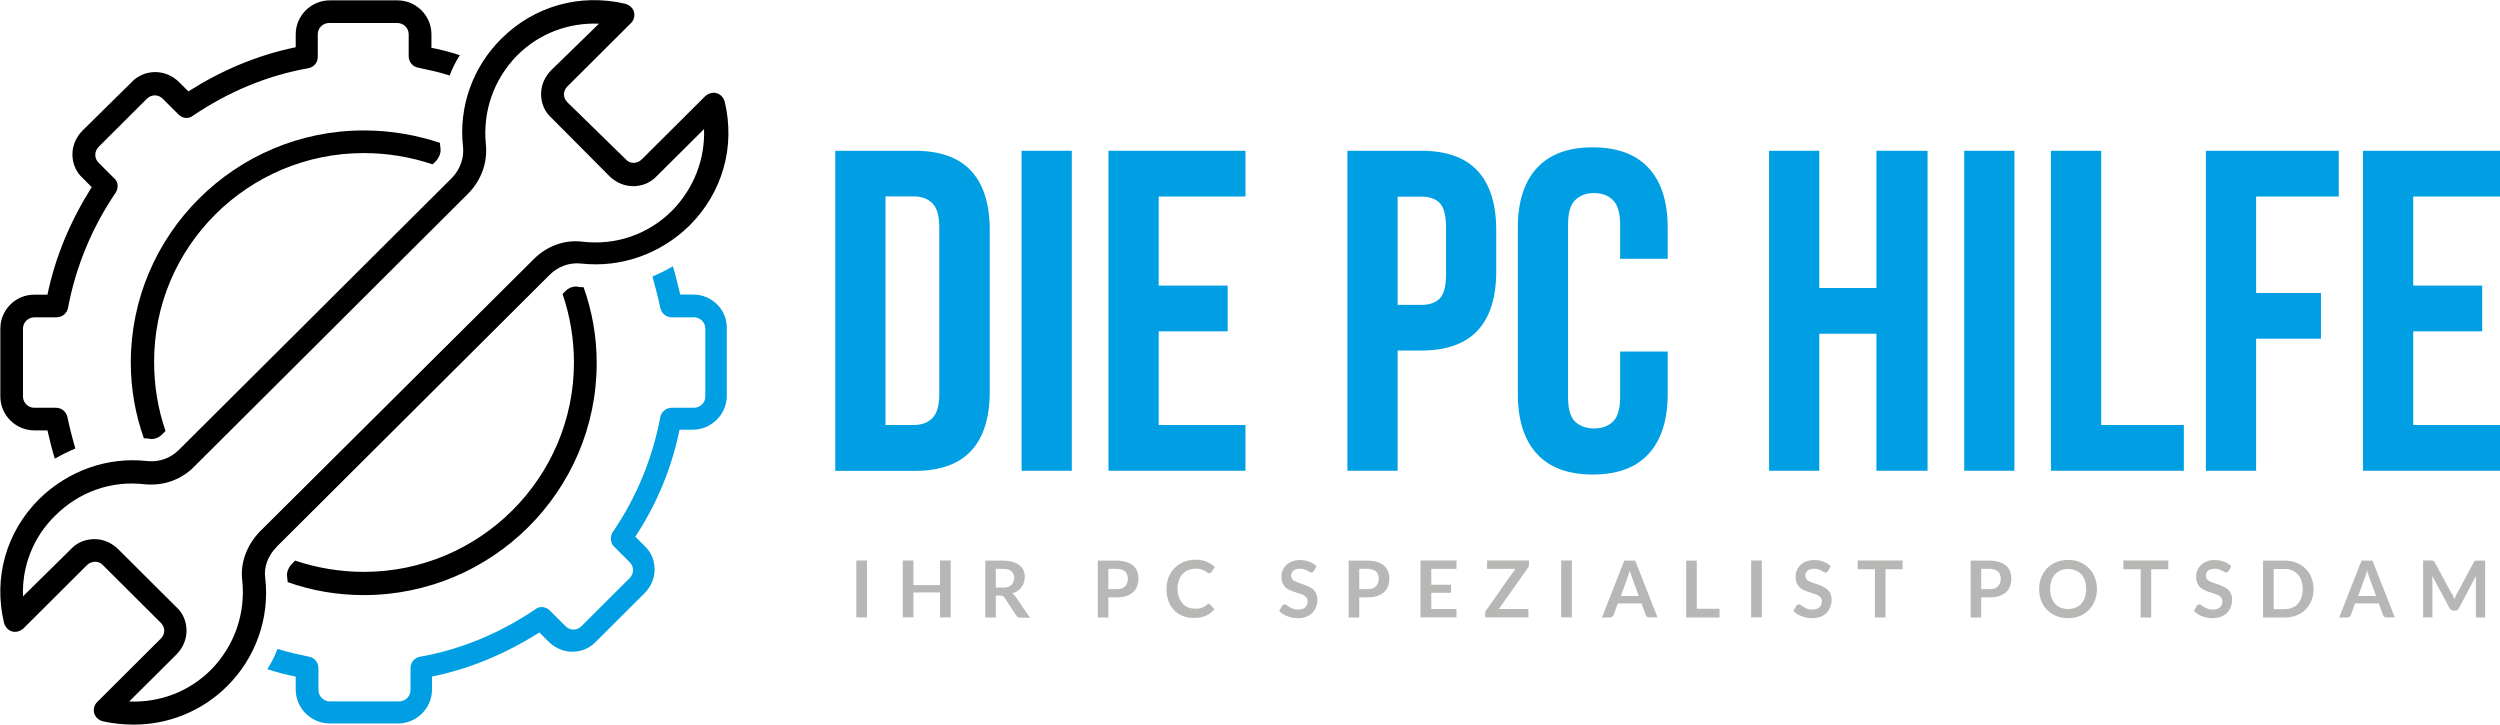
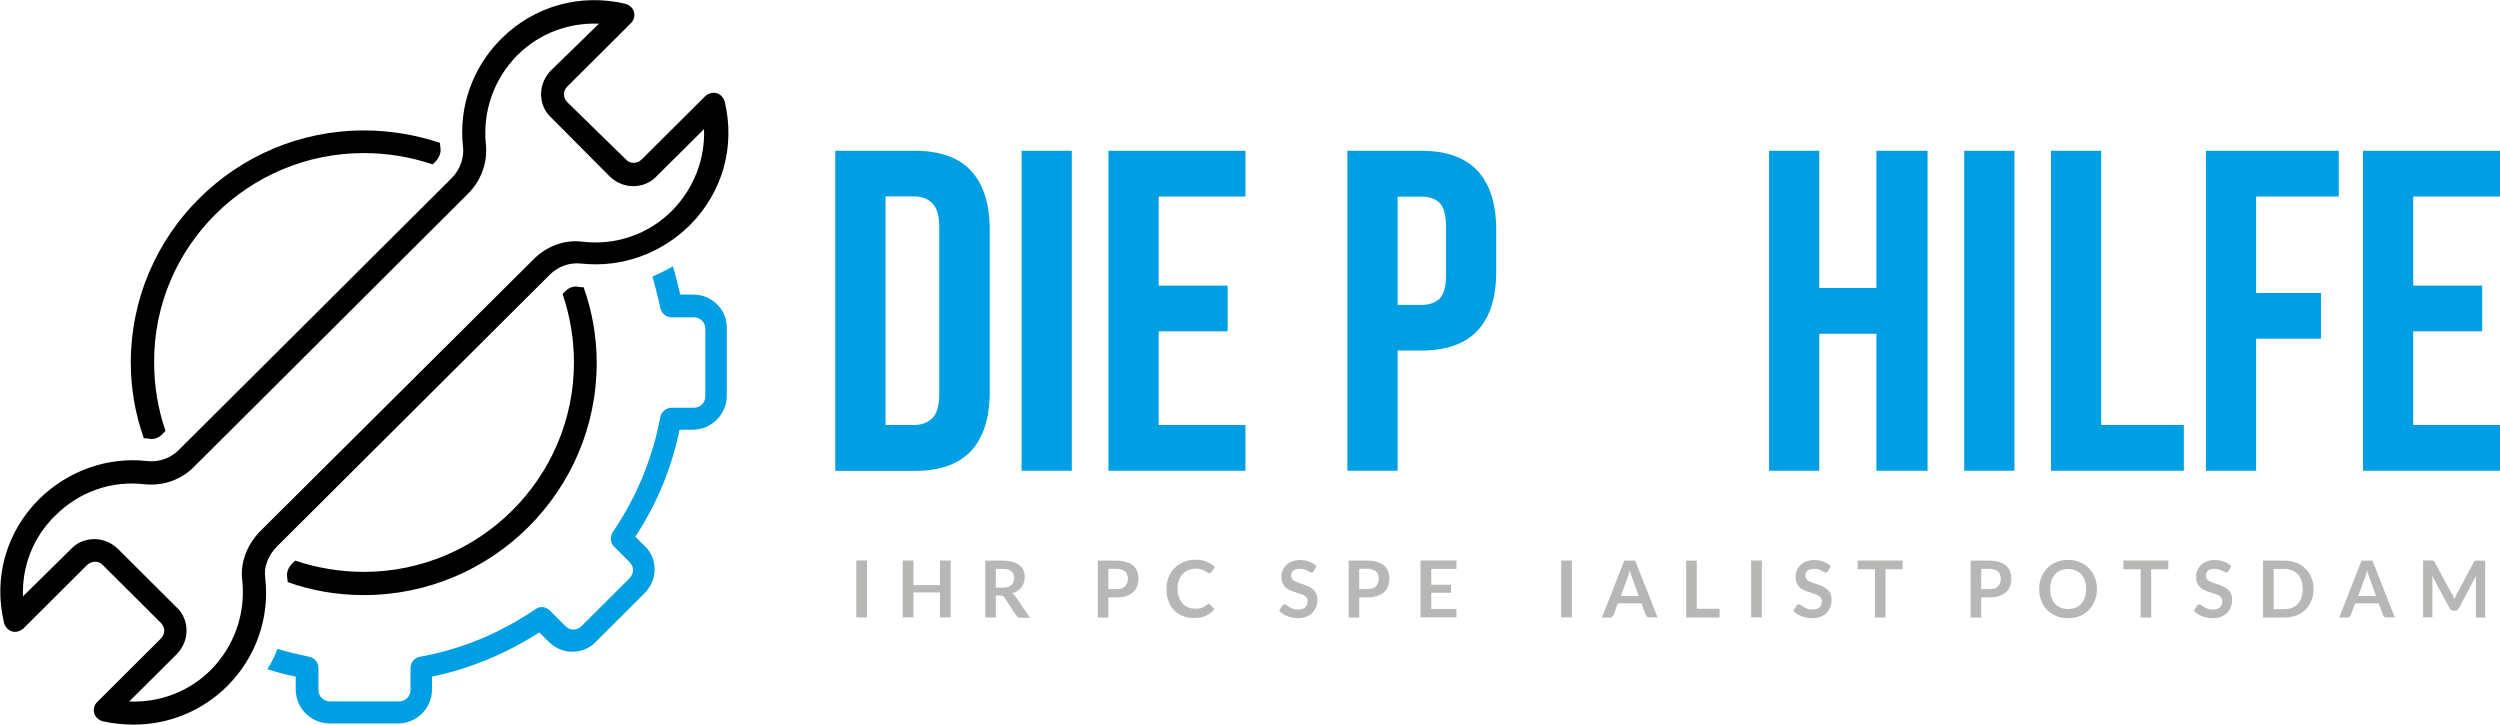
<svg xmlns="http://www.w3.org/2000/svg" id="Ebene_2" viewBox="0 0 217.53 63.06">
  <defs>
    <style>
      .cls-1 {
        fill: #009fe3;
      }

      .cls-2 {
        fill: #b7b7b6;
      }
    </style>
  </defs>
  <path d="M31.66,13.32c2.08,0,4.1.35,5.98.98l.25-.24c.29-.3.49-.74.44-1.09,0-.2-.05-.34-.05-.54-2.08-.69-4.3-1.08-6.63-1.08-11.17,0-20.27,9.06-20.27,20.19,0,2.31.4,4.53,1.14,6.6.2,0,.35,0,.54.05.35.05.79-.1,1.09-.44l.25-.25c-.64-1.87-.99-3.89-.99-5.96-.05-10.05,8.16-18.22,18.24-18.22Z" />
  <path d="M31.66,49.76c-2.07,0-4.1-.35-5.98-.98l-.25.25c-.3.29-.5.74-.45,1.08,0,.2.05.35.05.54,2.07.74,4.3,1.13,6.62,1.13,11.17,0,20.27-9.06,20.27-20.19,0-2.31-.4-4.53-1.14-6.6-.2,0-.35,0-.54-.05-.35-.05-.79.1-1.09.44l-.2.2c.64,1.87.99,3.89.99,5.96,0,10.04-8.21,18.22-18.29,18.22Z" />
-   <path d="M2.99,37.45h1.14c.2.84.39,1.67.64,2.46.6-.34,1.19-.64,1.78-.88-.25-.89-.49-1.82-.69-2.76-.1-.44-.49-.79-.99-.79h-1.88c-.54,0-.99-.44-.99-.98v-5.91c0-.54.45-.98.99-.98h1.93c.49,0,.89-.34.99-.79.69-3.64,2.08-6.99,4.15-10.05.25-.39.25-.94-.1-1.23l-1.38-1.38c-.2-.2-.29-.44-.29-.69s.1-.49.29-.69l4.2-4.19c.4-.39.99-.39,1.38,0l1.38,1.38c.35.35.89.39,1.24.1,3.07-2.07,6.43-3.5,10.08-4.14.45-.1.79-.49.79-.98v-1.97c0-.54.44-.98.99-.98h5.93c.54,0,.99.44.99.98v1.92c0,.49.35.89.79.98.94.2,1.88.39,2.77.69.25-.64.54-1.23.89-1.77-.79-.25-1.63-.49-2.47-.64v-1.18c0-1.62-1.33-2.95-2.96-2.95h-5.88c-1.63,0-2.97,1.33-2.97,2.95v1.13c-3.36.69-6.47,2.02-9.34,3.84l-.79-.79c-.54-.54-1.29-.89-2.08-.89s-1.53.3-2.08.89l-4.25,4.19c-.54.54-.89,1.28-.89,2.07s.3,1.53.89,2.07l.79.79c-1.83,2.91-3.16,6.01-3.85,9.36h-1.14C1.36,25.63.03,26.96.03,28.59v5.91c0,1.62,1.33,2.95,2.97,2.95Z" />
  <path class="cls-1" d="M60.33,25.63h-1.14c-.2-.84-.4-1.67-.64-2.46-.6.35-1.19.64-1.78.89.25.89.49,1.82.69,2.76.1.44.49.79.99.79h1.93c.54,0,.99.44.99.98v5.91c0,.54-.44.98-.99.98h-1.93c-.5,0-.89.35-.99.79-.69,3.64-2.07,6.99-4.15,10.04-.25.4-.2.94.1,1.23l1.38,1.38c.2.2.29.44.29.69s-.1.49-.29.69l-4.2,4.19c-.4.39-.99.39-1.38,0l-1.38-1.38c-.35-.34-.89-.39-1.24-.1-3.07,2.07-6.43,3.5-10.08,4.14-.45.1-.79.49-.79.98v1.92c0,.54-.45.98-.99.98h-6.03c-.54,0-.99-.44-.99-.98v-1.92c0-.49-.35-.89-.79-.98-.94-.2-1.88-.4-2.77-.69-.25.64-.54,1.23-.89,1.77.79.25,1.63.49,2.47.64v1.13c0,1.62,1.34,2.95,2.97,2.95h5.93c1.63,0,2.96-1.33,2.96-2.95v-1.13c3.36-.69,6.48-2.02,9.34-3.84l.79.79c.54.54,1.28.89,2.07.89s1.53-.3,2.08-.89l4.2-4.19c.54-.54.89-1.28.89-2.07s-.29-1.53-.89-2.07l-.79-.79c1.88-2.86,3.16-5.96,3.85-9.31h1.14c1.63,0,2.97-1.33,2.97-2.95v-5.86c.05-1.62-1.29-2.95-2.92-2.95Z" />
  <path d="M24.05,47.6l23.78-23.69c.74-.74,1.73-1.08,2.72-.98,3.51.39,6.92-.84,9.44-3.3,2.87-2.86,4.01-6.85,3.07-10.78-.1-.35-.35-.64-.69-.74-.35-.1-.69,0-.99.24l-5.54,5.52c-.4.4-1.04.4-1.38,0l-5.09-4.97c-.2-.2-.3-.44-.3-.69s.1-.49.3-.69l5.54-5.52c.25-.24.35-.64.25-.98s-.4-.59-.74-.69c-3.96-.93-7.96.2-10.82,3.06-2.47,2.46-3.71,5.91-3.31,9.4.1.94-.25,1.97-.99,2.71l-23.73,23.64c-.74.74-1.73,1.08-2.72.98-3.51-.4-6.92.84-9.44,3.3-2.87,2.86-4,6.84-3.06,10.78.1.34.35.64.69.74s.69,0,.99-.25l5.54-5.52c.4-.39,1.04-.39,1.38,0l5.04,5.02c.2.2.3.44.3.69s-.1.49-.3.69l-5.54,5.52c-.25.25-.35.64-.25.98.1.35.4.59.74.69.89.2,1.83.29,2.72.29,3.01,0,5.93-1.18,8.11-3.35,2.47-2.46,3.71-5.91,3.31-9.4-.15-.94.25-1.97.99-2.71ZM21.08,50.5c.3,2.91-.69,5.71-2.72,7.78-1.93,1.92-4.45,2.86-7.12,2.76l4.1-4.08c.54-.54.89-1.28.89-2.07s-.29-1.53-.89-2.07l-5.04-5.02c-.54-.54-1.28-.89-2.07-.89s-1.53.29-2.08.89l-4.15,4.09c-.1-2.61.89-5.17,2.82-7.04,2.08-2.07,4.89-3.06,7.81-2.71,1.58.15,3.16-.39,4.3-1.57l23.77-23.69c1.19-1.18,1.73-2.76,1.58-4.28-.3-2.91.69-5.71,2.72-7.78,1.93-1.92,4.45-2.86,7.12-2.76l-4.15,4.04c-.54.54-.89,1.28-.89,2.07s.29,1.53.89,2.07l5.04,5.07c.54.54,1.29.89,2.07.89s1.53-.29,2.08-.89l4.1-4.08c.1,2.61-.89,5.17-2.77,7.09-2.07,2.07-4.89,3.05-7.81,2.71-1.58-.2-3.16.4-4.3,1.58l-23.77,23.64c-1.14,1.18-1.73,2.76-1.53,4.28Z" />
  <path class="cls-1" d="M72.68,13.12h6.92c2.2,0,3.84.59,4.91,1.76,1.07,1.16,1.61,2.88,1.61,5.13v14.08c0,2.25-.54,3.96-1.61,5.13-1.08,1.16-2.71,1.75-4.91,1.75h-6.92V13.12ZM77.05,17.1v19.88h2.46c.68,0,1.22-.2,1.62-.6.4-.4.6-1.1.6-2.11v-14.47c0-1.01-.2-1.71-.6-2.11-.4-.4-.94-.6-1.62-.6h-2.46Z" />
  <path class="cls-1" d="M88.89,13.12h4.37v27.84h-4.37V13.12Z" />
  <path class="cls-1" d="M100.82,24.85h6v3.98h-6v8.15h7.55v3.98h-11.92V13.12h11.92v3.98h-7.55v7.76Z" />
  <path class="cls-1" d="M123.67,13.12c2.2,0,3.84.59,4.91,1.76,1.07,1.16,1.61,2.88,1.61,5.13v3.61c0,2.26-.54,3.97-1.61,5.13-1.08,1.16-2.71,1.75-4.91,1.75h-2.06v10.46h-4.37V13.12h6.43ZM121.61,17.1v9.43h2.06c.69,0,1.22-.18,1.6-.55.37-.38.55-1.07.55-2.07v-4.18c0-1.01-.19-1.7-.55-2.07-.37-.37-.9-.55-1.6-.55h-2.06Z" />
-   <path class="cls-1" d="M145.11,30.58v3.7c0,2.26-.55,3.99-1.65,5.2-1.1,1.21-2.73,1.81-4.87,1.81s-3.77-.6-4.87-1.81c-1.1-1.21-1.65-2.94-1.65-5.2v-14.47c0-2.25.55-3.98,1.65-5.18,1.1-1.21,2.72-1.81,4.87-1.81s3.77.61,4.87,1.81c1.1,1.2,1.65,2.93,1.65,5.18v2.71h-4.14v-2.99c0-1-.21-1.71-.62-2.11-.41-.41-.95-.62-1.64-.62s-1.25.21-1.66.62c-.41.41-.61,1.11-.61,2.11v15.04c0,1.01.2,1.72.61,2.11.41.4.97.6,1.66.6s1.23-.2,1.64-.6c.41-.4.62-1.1.62-2.11v-3.98h4.14Z" />
  <path class="cls-1" d="M158.3,40.96h-4.37V13.12h4.37v11.94h4.97v-11.94h4.45v27.84h-4.45v-11.92h-4.97v11.92Z" />
  <path class="cls-1" d="M170.91,13.12h4.37v27.84h-4.37V13.12Z" />
  <path class="cls-1" d="M178.46,13.12h4.37v23.86h7.19v3.98h-11.56V13.12Z" />
  <path class="cls-1" d="M196.31,25.49h5.64v3.98h-5.64v11.49h-4.37V13.12h11.56v3.98h-7.19v8.39Z" />
  <path class="cls-1" d="M209.98,24.85h6v3.98h-6v8.15h7.55v3.98h-11.92V13.12h11.92v3.98h-7.55v7.76Z" />
  <path class="cls-2" d="M75.44,53.72h-.93v-4.95h.93v4.95Z" />
  <path class="cls-2" d="M82.72,53.72h-.93v-2.17h-2.31v2.17h-.93v-4.95h.93v2.14h2.31v-2.14h.93v4.95Z" />
  <path class="cls-2" d="M86.65,51.79v1.94h-.92v-4.95h1.52c.33,0,.62.04.87.11.24.07.44.17.6.3.15.12.26.27.34.45.07.17.11.36.11.57,0,.17-.03.33-.08.49-.05.15-.12.28-.22.41-.09.12-.2.22-.34.31-.14.09-.29.16-.46.22.12.06.22.16.3.28l1.25,1.83h-.83c-.08,0-.16-.01-.22-.04-.05-.03-.1-.08-.14-.15l-1.04-1.58c-.04-.05-.08-.09-.14-.12-.05-.03-.12-.04-.2-.04h-.39ZM86.65,51.13h.58c.17,0,.32-.02.45-.05.14-.04.24-.1.32-.18.08-.08.14-.18.18-.28.04-.11.07-.22.07-.35,0-.24-.09-.43-.26-.57-.16-.14-.41-.2-.74-.2h-.6v1.64Z" />
  <path class="cls-2" d="M96.44,51.98v1.75h-.92v-4.95h1.61c.33,0,.62.04.87.12.24.07.44.18.6.32.16.14.28.3.35.5.07.19.11.4.11.64s-.04.46-.12.66c-.07.2-.19.37-.35.51-.16.15-.37.26-.61.34-.24.07-.51.11-.84.11h-.69ZM96.44,51.26h.69c.17,0,.32-.02.45-.05.13-.04.23-.11.31-.19s.14-.18.18-.28c.04-.12.07-.24.07-.38s-.02-.26-.07-.37c-.04-.11-.09-.2-.18-.27-.08-.07-.19-.13-.31-.16-.13-.04-.28-.07-.45-.07h-.69v1.77Z" />
  <path class="cls-2" d="M105.16,52.56c.05,0,.1.02.14.05l.37.39c-.2.25-.45.45-.74.58-.29.13-.64.19-1.06.19-.37,0-.7-.06-1-.19-.29-.13-.54-.3-.74-.51-.21-.22-.37-.49-.47-.8-.11-.31-.16-.66-.16-1.03s.06-.71.18-1.02c.13-.31.3-.58.53-.8.22-.22.49-.4.8-.53.31-.13.66-.19,1.03-.19s.69.06.96.18c.28.12.52.28.72.47l-.31.42s-.04.05-.07.08c-.03.02-.07.03-.12.03s-.11-.02-.16-.05c-.05-.04-.12-.09-.2-.14-.08-.05-.19-.1-.32-.14-.13-.04-.29-.07-.49-.07-.24,0-.45.04-.65.12-.19.08-.36.2-.5.35-.14.15-.24.32-.32.54s-.12.46-.12.73.04.53.12.74.19.4.32.55c.14.15.29.26.47.34.18.07.37.11.58.11.13,0,.24,0,.34-.01.11-.02.2-.04.28-.07.09-.03.17-.06.24-.11.08-.05.16-.11.23-.18.03-.02.05-.03.07-.04.03-.02.05-.03.08-.03Z" />
  <path class="cls-2" d="M114.31,49.68s-.06.08-.09.11c-.03.02-.06.03-.11.03-.05,0-.1-.02-.16-.05-.05-.03-.12-.07-.2-.12-.07-.04-.16-.08-.27-.11-.1-.03-.22-.05-.37-.05-.13,0-.24.01-.34.04-.09.03-.17.07-.23.12-.06.05-.12.12-.15.2-.03.07-.04.16-.04.26,0,.11.03.2.09.28.06.08.15.15.26.2s.23.1.37.15c.14.04.27.08.42.14.14.05.28.1.42.18.14.06.26.15.37.24.11.1.19.22.26.37.06.15.09.32.09.51,0,.23-.04.44-.12.64-.07.19-.18.36-.32.51-.15.15-.32.26-.54.34-.21.08-.45.12-.73.12-.16,0-.31-.02-.46-.05-.16-.03-.3-.07-.45-.12-.14-.05-.27-.12-.39-.2-.12-.08-.23-.17-.32-.27l.27-.45s.05-.05.08-.07c.03-.03.07-.04.12-.04.06,0,.13.02.19.07.06.05.14.1.23.16.09.05.19.1.31.15.13.05.27.07.45.07.26,0,.46-.06.61-.18.14-.13.22-.3.22-.54,0-.13-.03-.23-.09-.31-.06-.09-.15-.16-.26-.22s-.23-.1-.37-.14c-.14-.04-.28-.09-.42-.14-.15-.04-.28-.1-.42-.16-.14-.06-.26-.14-.37-.24-.11-.11-.2-.24-.26-.39-.06-.15-.09-.34-.09-.57,0-.18.03-.36.11-.53.07-.17.18-.32.31-.45.14-.14.3-.24.5-.32.21-.08.44-.12.69-.12.3,0,.57.05.81.14.24.09.45.22.64.39l-.23.43Z" />
  <path class="cls-2" d="M118.27,51.98v1.75h-.92v-4.95h1.61c.33,0,.62.04.87.12.24.07.44.18.6.32.16.14.28.3.35.5.07.19.11.4.11.64s-.04.46-.12.66c-.07.2-.19.37-.35.51-.16.15-.37.26-.61.34-.24.07-.51.11-.84.11h-.69ZM118.27,51.26h.69c.17,0,.32-.02.45-.05.13-.04.23-.11.31-.19s.14-.18.18-.28c.04-.12.07-.24.07-.38s-.02-.26-.07-.37c-.04-.11-.09-.2-.18-.27-.08-.07-.19-.13-.31-.16-.13-.04-.28-.07-.45-.07h-.69v1.77Z" />
  <path class="cls-2" d="M126.73,48.77v.73h-2.19v1.38h1.72v.7h-1.72v1.41h2.19v.73h-3.13v-4.95h3.13Z" />
-   <path class="cls-2" d="M133.04,48.77v.34c0,.11-.03.2-.08.28l-2.54,3.6h2.57v.73h-3.76v-.37s0-.08.01-.12c.02-.04.04-.08.07-.12l2.54-3.61h-2.46v-.73h3.65Z" />
  <path class="cls-2" d="M136.77,53.72h-.93v-4.95h.93v4.95Z" />
  <path class="cls-2" d="M144.23,53.72h-.72c-.08,0-.15-.02-.2-.05-.05-.04-.08-.09-.11-.15l-.37-1.02h-2.06l-.37,1.02s-.05.09-.11.14c-.05.05-.12.07-.2.07h-.7l1.94-4.95h.95l1.95,4.95ZM141.02,51.86h1.57l-.6-1.65c-.03-.07-.06-.16-.09-.26-.04-.1-.07-.21-.09-.32-.04.12-.07.23-.09.32-.03.1-.06.19-.09.27l-.6,1.64Z" />
  <path class="cls-2" d="M147.64,52.97h1.98v.76h-2.9v-4.95h.92v4.2Z" />
  <path class="cls-2" d="M153.3,53.72h-.93v-4.95h.93v4.95Z" />
  <path class="cls-2" d="M159.05,49.68s-.06.08-.09.11c-.03.02-.06.03-.11.03-.05,0-.1-.02-.16-.05-.05-.03-.12-.07-.2-.12-.07-.04-.16-.08-.27-.11-.1-.03-.22-.05-.37-.05-.13,0-.24.01-.34.04-.09.03-.17.07-.23.12-.06.05-.12.12-.15.2-.03.07-.04.16-.04.26,0,.11.03.2.09.28.06.08.15.15.26.2s.23.1.37.15c.14.04.27.08.42.14.14.05.28.1.42.18.14.06.26.15.37.24.11.1.19.22.26.37.06.15.09.32.09.51,0,.23-.04.44-.12.64-.07.19-.18.36-.32.51-.15.15-.32.26-.54.34-.21.08-.45.12-.73.12-.16,0-.31-.02-.46-.05-.16-.03-.3-.07-.45-.12-.14-.05-.27-.12-.39-.2-.12-.08-.23-.17-.32-.27l.27-.45s.05-.05.08-.07c.03-.03.07-.04.12-.04.06,0,.13.02.19.07.06.05.14.1.23.16.09.05.19.1.31.15.13.05.27.07.45.07.26,0,.46-.06.61-.18.14-.13.22-.3.22-.54,0-.13-.03-.23-.09-.31-.06-.09-.15-.16-.26-.22s-.23-.1-.37-.14c-.14-.04-.28-.09-.42-.14-.15-.04-.28-.1-.42-.16-.14-.06-.26-.14-.37-.24-.11-.11-.2-.24-.26-.39-.06-.15-.09-.34-.09-.57,0-.18.03-.36.11-.53.07-.17.18-.32.31-.45.14-.14.3-.24.5-.32.21-.08.44-.12.69-.12.3,0,.57.05.81.14.24.09.45.22.64.39l-.23.43Z" />
  <path class="cls-2" d="M165.55,48.77v.76h-1.49v4.2h-.92v-4.2h-1.5v-.76h3.91Z" />
  <path class="cls-2" d="M172.39,51.98v1.75h-.92v-4.95h1.61c.33,0,.62.04.87.12.24.07.44.18.6.32.16.14.28.3.35.5.07.19.11.4.11.64s-.04.46-.12.66c-.07.2-.19.37-.35.51-.16.15-.37.26-.61.34-.24.07-.51.11-.84.11h-.69ZM172.39,51.26h.69c.17,0,.32-.02.45-.05.13-.04.23-.11.31-.19s.14-.18.18-.28c.04-.12.07-.24.07-.38s-.02-.26-.07-.37c-.04-.11-.09-.2-.18-.27-.08-.07-.19-.13-.31-.16-.13-.04-.28-.07-.45-.07h-.69v1.77Z" />
  <path class="cls-2" d="M182.46,51.25c0,.36-.06.7-.19,1.02-.12.31-.29.58-.51.8-.22.23-.48.4-.79.53-.31.13-.65.19-1.02.19s-.72-.06-1.03-.19c-.31-.13-.58-.3-.8-.53-.22-.22-.39-.49-.51-.8-.12-.31-.18-.65-.18-1.02s.06-.69.18-1c.13-.31.3-.59.51-.81.22-.22.49-.4.8-.53.3-.13.65-.19,1.03-.19s.71.06,1.02.19c.3.13.57.3.79.53.22.23.4.5.51.81.13.31.19.64.19,1ZM181.52,51.25c0-.27-.04-.51-.11-.73-.07-.22-.18-.4-.31-.54-.14-.15-.3-.27-.5-.35-.19-.08-.4-.12-.64-.12s-.47.04-.66.12c-.19.08-.35.2-.49.35-.14.15-.24.32-.31.54-.07.22-.11.46-.11.73s.03.51.11.73c.07.22.18.4.31.55.14.15.3.26.49.34.2.08.42.12.66.12s.45-.04.64-.12c.2-.08.37-.19.5-.34.14-.15.24-.34.31-.55.07-.22.11-.46.11-.73Z" />
  <path class="cls-2" d="M188.67,48.77v.76h-1.49v4.2h-.92v-4.2h-1.5v-.76h3.91Z" />
  <path class="cls-2" d="M193.9,49.68s-.06.08-.09.11c-.03.02-.06.03-.11.03-.05,0-.1-.02-.16-.05-.05-.03-.12-.07-.2-.12-.07-.04-.16-.08-.27-.11-.1-.03-.22-.05-.37-.05-.13,0-.24.01-.34.04-.09.03-.17.07-.23.12-.06.05-.12.12-.15.2-.03.07-.04.16-.04.26,0,.11.03.2.09.28.06.08.15.15.26.2s.23.1.37.15c.14.04.27.08.42.14.14.05.28.1.42.18.14.06.26.15.37.24.11.1.19.22.26.37.06.15.09.32.09.51,0,.23-.04.44-.12.64-.07.19-.18.36-.32.51-.15.15-.32.26-.54.34-.21.08-.45.12-.73.12-.16,0-.31-.02-.46-.05-.16-.03-.3-.07-.45-.12-.14-.05-.27-.12-.39-.2-.12-.08-.23-.17-.32-.27l.27-.45s.05-.05.08-.07c.03-.03.07-.04.12-.04.06,0,.13.02.19.07.06.05.14.1.23.16.09.05.19.1.31.15.13.05.27.07.45.07.26,0,.46-.06.61-.18.14-.13.22-.3.22-.54,0-.13-.03-.23-.09-.31-.06-.09-.15-.16-.26-.22s-.23-.1-.37-.14c-.14-.04-.28-.09-.42-.14-.15-.04-.28-.1-.42-.16-.14-.06-.26-.14-.37-.24-.11-.11-.2-.24-.26-.39-.06-.15-.09-.34-.09-.57,0-.18.03-.36.11-.53.07-.17.18-.32.31-.45.14-.14.3-.24.5-.32.21-.08.44-.12.69-.12.3,0,.57.05.81.14.24.09.45.22.64.39l-.23.43Z" />
  <path class="cls-2" d="M201.31,51.25c0,.36-.06.7-.19,1-.12.31-.29.57-.51.79-.22.22-.48.39-.79.51-.31.12-.65.18-1.02.18h-1.89v-4.95h1.89c.37,0,.71.06,1.02.19.3.12.57.29.79.51.22.22.4.48.51.79.13.3.19.63.19.99ZM200.36,51.25c0-.27-.04-.51-.11-.73-.07-.22-.18-.4-.31-.54-.14-.15-.3-.27-.5-.35-.19-.08-.4-.12-.64-.12h-.96v3.49h.96c.23,0,.45-.04.64-.12.2-.08.37-.19.5-.34.14-.15.24-.34.31-.55.07-.22.11-.46.11-.73Z" />
  <path class="cls-2" d="M208.38,53.72h-.72c-.08,0-.15-.02-.2-.05-.05-.04-.08-.09-.11-.15l-.37-1.02h-2.06l-.37,1.02s-.05.09-.11.14c-.05.05-.12.07-.2.07h-.7l1.94-4.95h.95l1.95,4.95ZM205.18,51.86h1.57l-.6-1.65c-.03-.07-.06-.16-.09-.26-.04-.1-.07-.21-.09-.32-.04.12-.07.23-.09.32-.03.1-.06.19-.09.27l-.6,1.64Z" />
  <path class="cls-2" d="M213.37,51.67c.03.07.07.15.09.23.03.08.07.16.11.24.03-.09.06-.17.09-.24.03-.08.07-.16.11-.23l1.48-2.75s.03-.06.05-.08c.02-.02.03-.03.05-.04.03,0,.05-.01.08-.01.03,0,.07-.01.11-.01h.7v4.95h-.81v-3.4c0-.07,0-.14.01-.22l-1.49,2.82c-.04.06-.08.12-.14.15-.05.04-.12.05-.19.05h-.14c-.07,0-.14-.02-.19-.05-.05-.03-.1-.08-.14-.15l-1.52-2.82c0,.07.01.15.01.22,0,.07.01.14.01.2v3.19h-.81v-4.95h.69s.08,0,.11.01c.03,0,.05,0,.08.01.03.01.05.02.07.04.02.02.03.05.05.08l1.49,2.75Z" />
</svg>